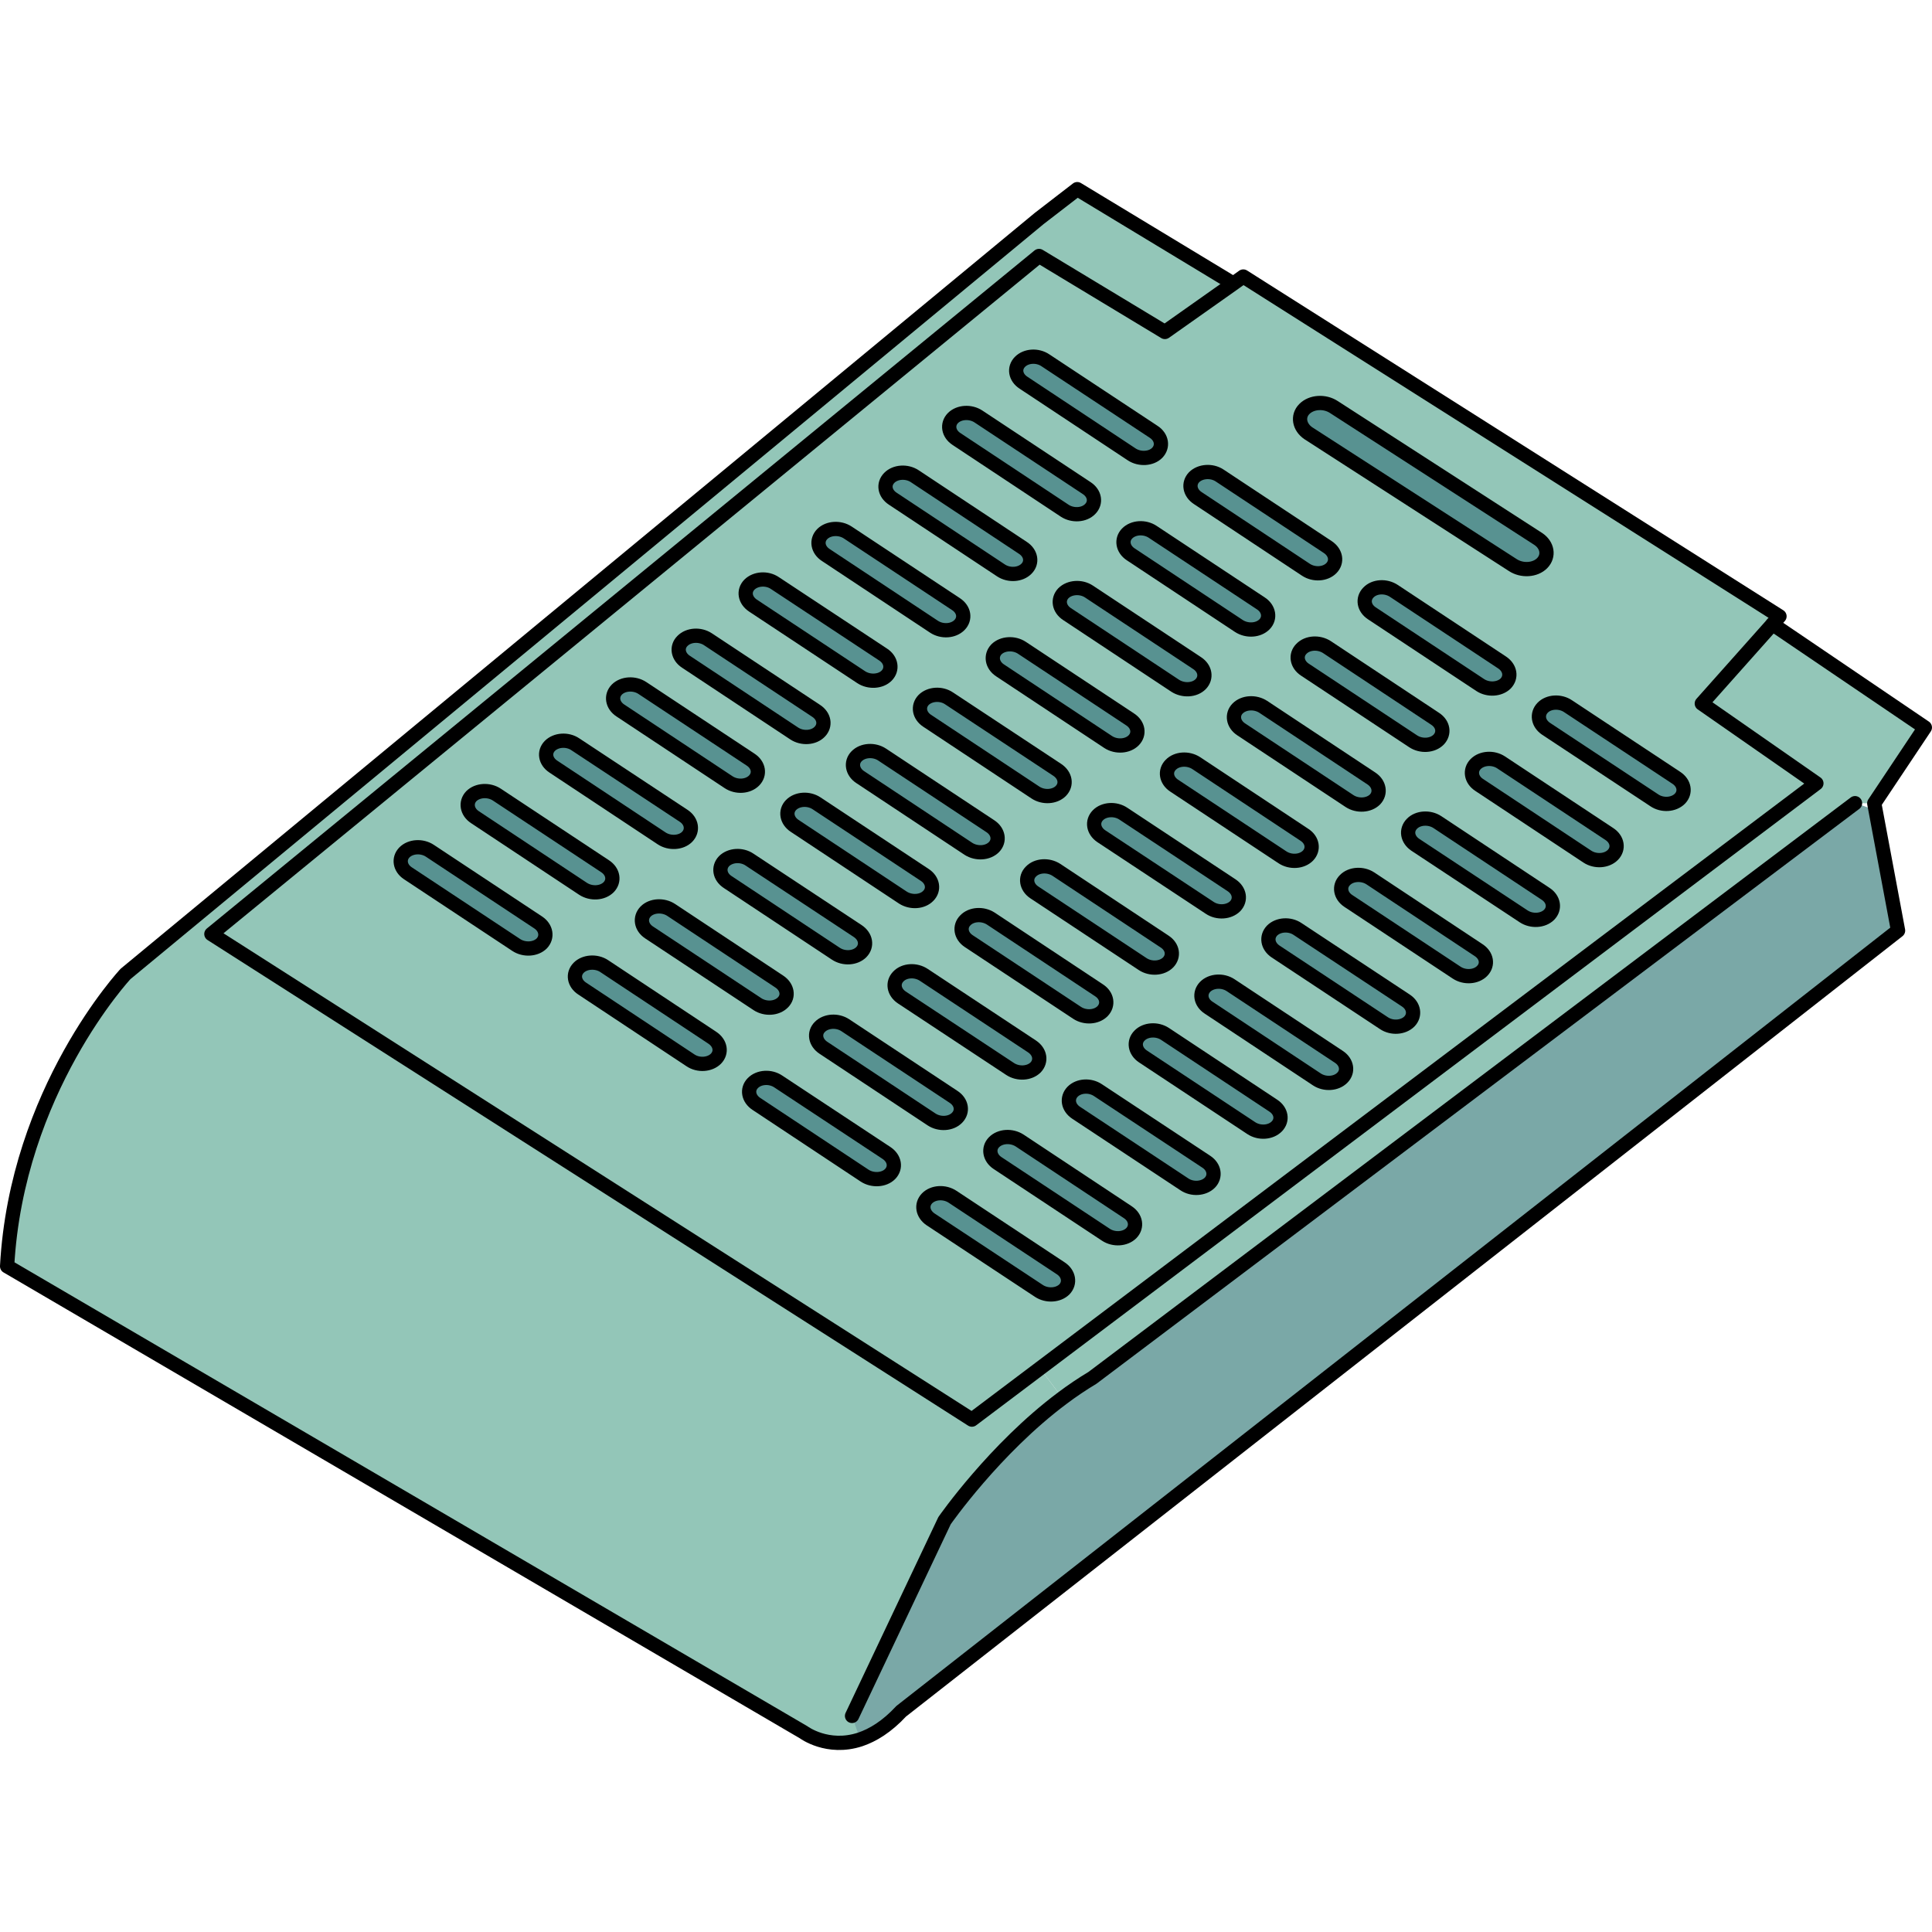
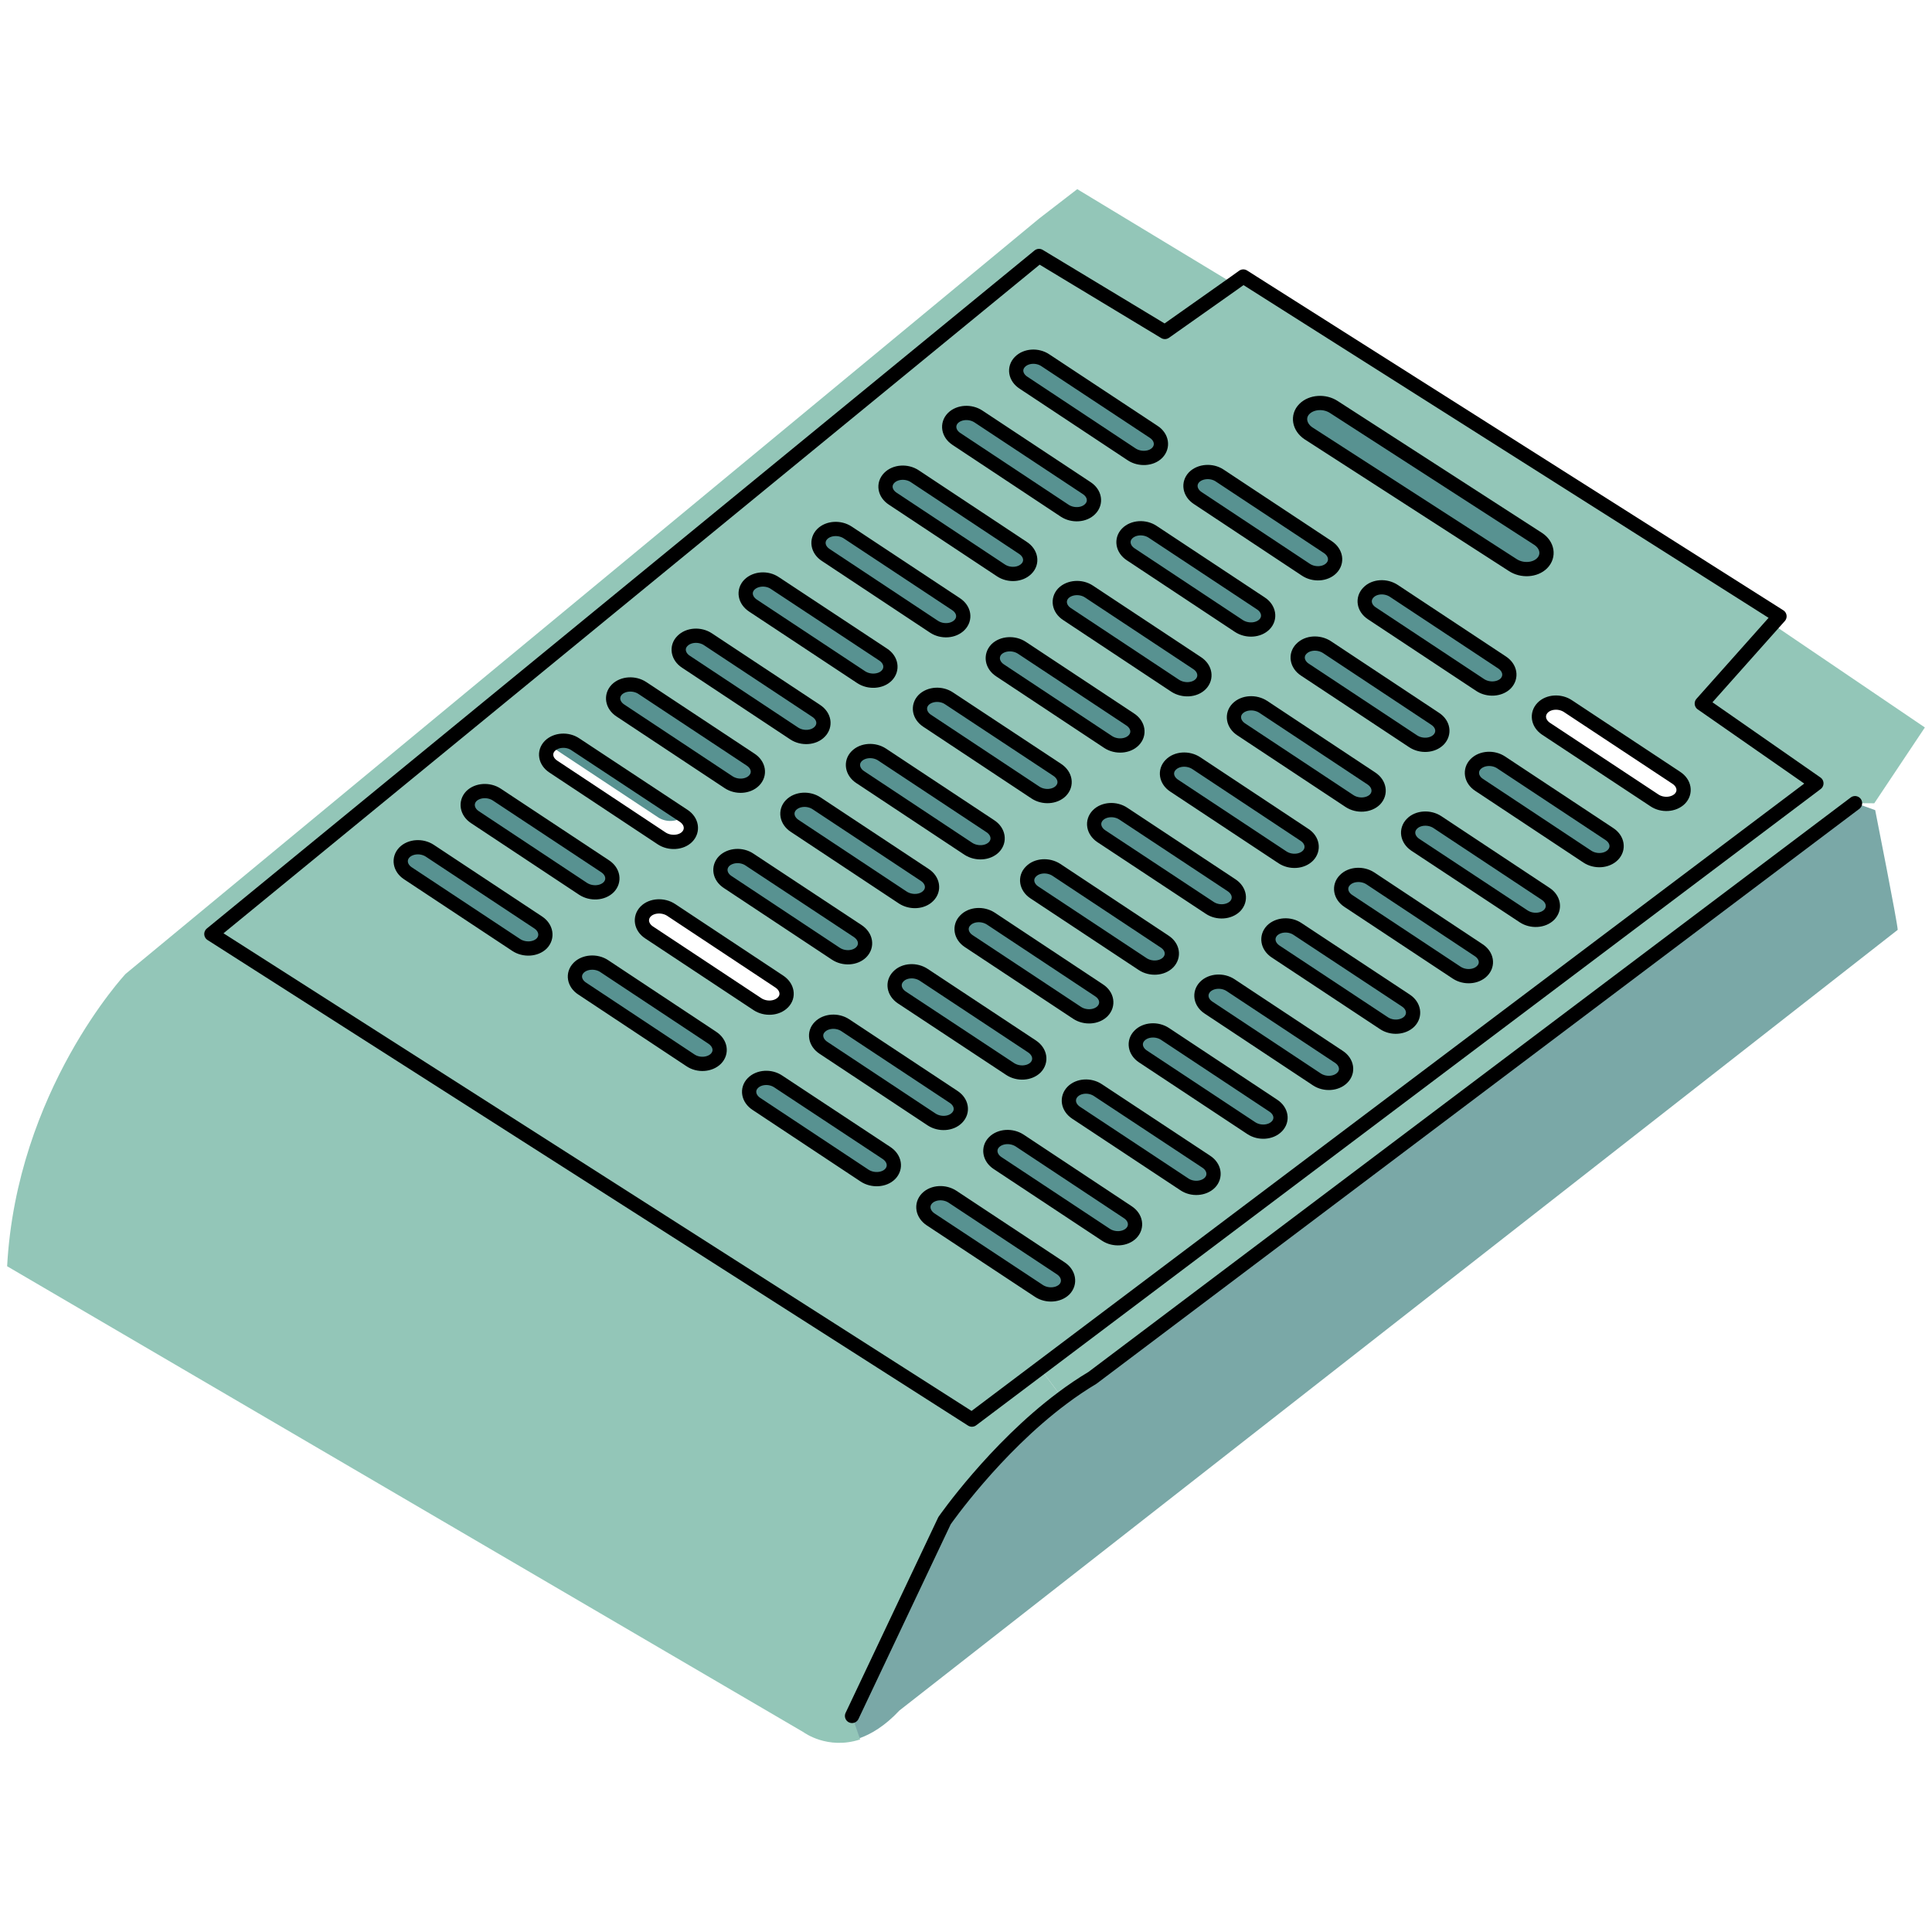
<svg xmlns="http://www.w3.org/2000/svg" version="1.1" width="800px" height="800px" viewBox="0 0 135.55 110.009" enable-background="new 0 0 135.55 110.009" xml:space="preserve">
  <g id="Layer_4">
</g>
  <g id="Layer_2">
</g>
  <g id="Layer_3">
    <g>
      <path fill="#93C6B8" d="M130.149,43.58l-53.5,40.319c-0.72,0.431-1.43,0.91-2.109,1.421l-1.57-2.091l54.47-41.04l-8.04-5.6    l4.96-5.57l10.69,7.25l-3.55,5.32L130.149,43.58z" />
      <path fill="#7AA8A7" d="M59.664,107.568l6.49-13.71c0,0,4.58-6.591,10.37-10.011l53.5-40.33l1.54,0.551c0,0,1.57,7.92,1.58,8.399    l-70.04,54.771c-1.01,1.08-1.99,1.67-2.87,1.97L59.664,107.568z" />
      <path fill="#589291" d="M66.84,71.2l7.59,5.02c0.56,0.37,0.67,1.03,0.25,1.47c-0.43,0.431-1.23,0.48-1.79,0.11l-7.6-5.02    c-0.561-0.381-0.671-1.03-0.25-1.471C65.47,70.87,66.27,70.82,66.84,71.2z" />
      <path fill="#589291" d="M77.59,73.859l-7.601-5.029c-0.56-0.37-0.67-1.03-0.25-1.46c0.431-0.44,1.23-0.49,1.801-0.12l7.59,5.03    c0.56,0.369,0.67,1.02,0.25,1.46C78.949,74.18,78.149,74.229,77.59,73.859z" />
      <path fill="#589291" d="M77.04,63.72l7.6,5.021c0.56,0.369,0.67,1.029,0.24,1.47c-0.431,0.43-1.23,0.49-1.79,0.11L75.5,65.3    c-0.57-0.38-0.67-1.03-0.25-1.47C75.68,63.39,76.479,63.34,77.04,63.72z" />
      <path fill="#589291" d="M81.739,59.77l7.591,5.03c0.569,0.37,0.68,1.021,0.25,1.46c-0.431,0.44-1.23,0.49-1.79,0.12l-7.601-5.03    c-0.56-0.37-0.67-1.029-0.24-1.46C80.369,59.45,81.18,59.399,81.739,59.77z" />
      <path fill="#589291" d="M92.39,62.96l-7.59-5.03c-0.57-0.37-0.67-1.02-0.25-1.46c0.43-0.439,1.229-0.49,1.79-0.12l7.6,5.03    c0.561,0.37,0.67,1.03,0.24,1.46C93.75,63.28,92.949,63.33,92.39,62.96z" />
      <path fill="#589291" d="M91.04,52.41l7.6,5.02c0.56,0.37,0.67,1.03,0.24,1.47c-0.431,0.431-1.23,0.49-1.79,0.11l-7.59-5.02    c-0.57-0.381-0.67-1.03-0.25-1.471C89.68,52.09,90.479,52.03,91.04,52.41z" />
      <path fill="#589291" d="M102.199,55.47l-7.6-5.03c-0.56-0.369-0.67-1.029-0.24-1.46c0.42-0.439,1.23-0.489,1.79-0.12l7.59,5.03    c0.57,0.37,0.681,1.021,0.25,1.46C103.56,55.79,102.76,55.84,102.199,55.47z" />
      <path fill="#589291" d="M100.85,44.91l7.59,5.029c0.57,0.37,0.68,1.03,0.25,1.471c-0.43,0.43-1.229,0.479-1.79,0.109l-7.6-5.02    c-0.561-0.38-0.67-1.03-0.24-1.47C99.479,44.59,100.29,44.54,100.85,44.91z" />
      <path fill="#589291" d="M105.319,40.72l7.601,5.03c0.56,0.37,0.67,1.02,0.239,1.46c-0.43,0.439-1.229,0.49-1.79,0.12l-7.59-5.03    c-0.569-0.37-0.67-1.03-0.25-1.46C103.96,40.399,104.76,40.35,105.319,40.72z" />
-       <path fill="#589291" d="M116.069,43.38l-7.6-5.021c-0.561-0.38-0.66-1.029-0.24-1.47c0.42-0.439,1.23-0.49,1.79-0.109l7.59,5.02    c0.57,0.37,0.681,1.03,0.25,1.47C117.43,43.7,116.63,43.76,116.069,43.38z" />
      <path fill="#589291" d="M97.8,28.689l7.59,5.021c0.57,0.38,0.67,1.03,0.25,1.47c-0.43,0.43-1.23,0.48-1.79,0.11l-7.6-5.03    c-0.561-0.37-0.67-1.02-0.24-1.46C96.43,28.359,97.229,28.31,97.8,28.689z" />
      <path fill="#589291" d="M93.1,32.63l7.59,5.03c0.57,0.37,0.67,1.02,0.25,1.46c-0.43,0.439-1.229,0.489-1.79,0.12l-7.6-5.03    c-0.561-0.37-0.67-1.03-0.24-1.46C91.729,32.31,92.529,32.26,93.1,32.63z" />
      <path fill="#589291" d="M96.47,43.32c-0.43,0.43-1.23,0.479-1.79,0.109l-7.6-5.03c-0.561-0.369-0.671-1.029-0.25-1.46    c0.43-0.439,1.229-0.489,1.8-0.119l7.59,5.029C96.779,42.22,96.89,42.88,96.47,43.32z" />
      <path fill="#589291" d="M83.93,40.77l7.59,5.03c0.57,0.37,0.67,1.021,0.25,1.46c-0.43,0.44-1.229,0.49-1.79,0.12l-7.6-5.03    c-0.561-0.37-0.67-1.029-0.24-1.46C82.56,40.45,83.359,40.399,83.93,40.77z" />
      <path fill="#589291" d="M84.869,50.92l-7.6-5.021c-0.56-0.38-0.67-1.029-0.24-1.47c0.42-0.43,1.221-0.49,1.79-0.109l7.59,5.02    c0.57,0.38,0.671,1.03,0.25,1.47C86.229,51.24,85.43,51.3,84.869,50.92z" />
      <path fill="#589291" d="M74.119,48.26l7.591,5.03c0.569,0.37,0.67,1.02,0.25,1.46c-0.431,0.439-1.23,0.49-1.79,0.12l-7.601-5.03    c-0.56-0.37-0.67-1.03-0.239-1.46C72.75,47.939,73.55,47.89,74.119,48.26z" />
      <path fill="#589291" d="M69.52,51.68l7.59,5.03c0.57,0.37,0.67,1.02,0.25,1.46c-0.43,0.439-1.229,0.49-1.79,0.12l-7.6-5.03    c-0.561-0.37-0.67-1.03-0.24-1.46C68.149,51.359,68.949,51.31,69.52,51.68z" />
      <path fill="#589291" d="M63.029,55.74c0.42-0.44,1.221-0.49,1.79-0.11l7.59,5.02c0.57,0.381,0.671,1.03,0.25,1.471    c-0.43,0.43-1.229,0.479-1.79,0.109l-7.6-5.02C62.71,56.83,62.6,56.18,63.029,55.74z" />
      <path fill="#589291" d="M59.31,59.16l7.6,5.029c0.561,0.37,0.671,1.021,0.24,1.46c-0.42,0.44-1.229,0.49-1.79,0.12l-7.59-5.029    c-0.56-0.37-0.68-1.03-0.25-1.46C57.949,58.84,58.75,58.79,59.31,59.16z" />
      <path fill="#589291" d="M54.609,63.109l7.601,5.021c0.56,0.38,0.67,1.03,0.239,1.47c-0.42,0.431-1.229,0.48-1.79,0.11l-7.59-5.03    c-0.56-0.37-0.68-1.02-0.25-1.46C53.25,62.78,54.05,62.729,54.609,63.109z" />
      <path fill="#589291" d="M42.39,55.01l7.59,5.03c0.57,0.38,0.68,1.03,0.25,1.47C49.8,61.939,49,62,48.439,61.62l-7.59-5.03    c-0.57-0.37-0.68-1.02-0.25-1.46C41.02,54.7,41.83,54.64,42.39,55.01z" />
-       <path fill="#589291" d="M47.09,51.07l7.59,5.029c0.56,0.37,0.68,1.03,0.25,1.46c-0.43,0.44-1.23,0.49-1.79,0.12l-7.6-5.03    c-0.561-0.369-0.671-1.029-0.24-1.47C45.72,50.75,46.529,50.7,47.09,51.07z" />
      <path fill="#589291" d="M52.59,47.54l7.6,5.02c0.561,0.38,0.67,1.03,0.24,1.471c-0.42,0.43-1.22,0.489-1.79,0.109l-7.59-5.03    c-0.561-0.369-0.67-1.02-0.25-1.46C51.229,47.22,52.029,47.16,52.59,47.54z" />
      <path fill="#589291" d="M55.5,43.71c0.43-0.44,1.229-0.49,1.79-0.12l7.6,5.03c0.56,0.37,0.67,1.029,0.24,1.46    c-0.42,0.439-1.221,0.49-1.79,0.12l-7.59-5.03C55.189,44.8,55.08,44.14,55.5,43.71z" />
      <path fill="#589291" d="M61.89,40.17l7.6,5.03c0.561,0.37,0.67,1.029,0.25,1.46c-0.43,0.439-1.229,0.489-1.8,0.12l-7.59-5.03    c-0.56-0.37-0.67-1.03-0.25-1.46C60.529,39.85,61.33,39.8,61.89,40.17z" />
      <path fill="#589291" d="M72.64,42.83l-7.59-5.03c-0.561-0.37-0.67-1.02-0.25-1.46c0.43-0.43,1.229-0.49,1.79-0.11l7.6,5.021    c0.561,0.38,0.67,1.03,0.24,1.47C74.01,43.149,73.21,43.21,72.64,42.83z" />
      <path fill="#589291" d="M69.909,32.79c0.431-0.431,1.23-0.48,1.79-0.11l7.601,5.03c0.56,0.37,0.67,1.02,0.24,1.46    c-0.421,0.43-1.221,0.49-1.79,0.12l-7.591-5.03C69.6,33.89,69.489,33.229,69.909,32.79z" />
      <path fill="#589291" d="M76.399,28.729L84,33.76c0.56,0.37,0.67,1.03,0.239,1.47c-0.42,0.431-1.22,0.48-1.79,0.11l-7.59-5.03    c-0.56-0.37-0.67-1.02-0.25-1.46C75.04,28.42,75.84,28.359,76.399,28.729z" />
      <path fill="#589291" d="M80.869,24.54l7.601,5.03c0.56,0.369,0.67,1.029,0.25,1.46c-0.43,0.439-1.23,0.489-1.8,0.119l-7.59-5.029    c-0.561-0.37-0.671-1.03-0.25-1.46C79.51,24.22,80.31,24.17,80.869,24.54z" />
      <path fill="#589291" d="M83.779,20.71c0.431-0.43,1.23-0.49,1.79-0.12l7.601,5.03c0.56,0.38,0.67,1.029,0.239,1.47    c-0.42,0.43-1.22,0.49-1.79,0.11l-7.59-5.03C83.47,21.8,83.359,21.149,83.779,20.71z" />
      <path fill="#589291" d="M93.59,15.79l14.33,9.25c0.649,0.43,0.779,1.189,0.279,1.7c-0.489,0.5-1.42,0.56-2.069,0.13L91.8,17.63    c-0.65-0.44-0.78-1.2-0.29-1.7C92.01,15.42,92.939,15.359,93.59,15.79z" />
      <path fill="#589291" d="M79.399,19.109l-7.59-5.029c-0.57-0.37-0.68-1.021-0.25-1.46c0.43-0.44,1.23-0.49,1.79-0.11l7.6,5.021    c0.561,0.369,0.67,1.029,0.24,1.47C80.77,19.43,79.96,19.479,79.399,19.109z" />
      <path fill="#589291" d="M68.649,16.45l7.601,5.029c0.56,0.37,0.67,1.021,0.239,1.46c-0.42,0.44-1.229,0.49-1.79,0.12l-7.59-5.029    c-0.569-0.37-0.68-1.03-0.25-1.471C67.29,16.13,68.09,16.08,68.649,16.45z" />
      <path fill="#589291" d="M64.18,20.64l7.59,5.03c0.57,0.37,0.68,1.03,0.25,1.46c-0.43,0.44-1.229,0.49-1.79,0.12l-7.59-5.03    c-0.57-0.37-0.68-1.02-0.25-1.46C62.819,20.32,63.619,20.27,64.18,20.64z" />
      <path fill="#589291" d="M59.479,24.59l7.601,5.03c0.56,0.37,0.67,1.02,0.239,1.46c-0.43,0.439-1.229,0.49-1.79,0.12l-7.59-5.03    c-0.57-0.37-0.68-1.03-0.25-1.47C58.119,24.27,58.92,24.22,59.479,24.59z" />
      <path fill="#589291" d="M54.369,28.14l7.601,5.021c0.56,0.37,0.67,1.029,0.24,1.47c-0.42,0.43-1.23,0.479-1.79,0.11l-7.59-5.021    c-0.57-0.38-0.681-1.03-0.25-1.47C53.01,27.82,53.81,27.76,54.369,28.14z" />
      <path fill="#589291" d="M57.51,38.57c-0.42,0.439-1.23,0.489-1.79,0.119l-7.59-5.029c-0.57-0.37-0.681-1.03-0.25-1.46    c0.43-0.44,1.229-0.49,1.79-0.12l7.6,5.029C57.83,37.479,57.939,38.13,57.51,38.57z" />
      <path fill="#589291" d="M43.279,35.609c0.431-0.43,1.23-0.479,1.79-0.109l7.601,5.03c0.56,0.369,0.67,1.02,0.239,1.46    c-0.43,0.439-1.229,0.489-1.79,0.119l-7.59-5.029C42.96,36.71,42.85,36.05,43.279,35.609z" />
-       <path fill="#589291" d="M40.369,39.45l7.601,5.02c0.56,0.37,0.67,1.03,0.24,1.47c-0.42,0.431-1.23,0.48-1.79,0.11l-7.59-5.03    c-0.57-0.37-0.681-1.02-0.25-1.46C39.01,39.13,39.81,39.07,40.369,39.45z" />
+       <path fill="#589291" d="M40.369,39.45l7.601,5.02c-0.42,0.431-1.23,0.48-1.79,0.11l-7.59-5.03    c-0.57-0.37-0.681-1.02-0.25-1.46C39.01,39.13,39.81,39.07,40.369,39.45z" />
      <path fill="#589291" d="M30.159,46.92l7.601,5.03c0.56,0.37,0.67,1.029,0.25,1.47c-0.43,0.43-1.23,0.479-1.79,0.11l-7.601-5.03    c-0.56-0.37-0.67-1.021-0.25-1.46C28.8,46.6,29.6,46.55,30.159,46.92z" />
      <path fill="#589291" d="M34.859,42.979l7.601,5.03c0.56,0.37,0.67,1.021,0.25,1.46c-0.431,0.44-1.23,0.49-1.801,0.12l-7.59-5.03    c-0.56-0.37-0.67-1.029-0.25-1.47C33.5,42.66,34.3,42.609,34.859,42.979z" />
      <path fill="#93C6B8" d="M8.81,55.56l64.1-53L75.58,0.5l10.76,6.51l0.12,0.17l-4.73,3.34l-8.83-5.33l-1.76,1.44L14.83,52.76    l53.359,34.07l4.78-3.601l1.57,2.091c-4.761,3.55-8.271,8.6-8.271,8.6l-6.49,13.7l0.57,1.649c-2.29,0.75-3.96-0.5-3.96-0.5    L0.5,76.07C1.17,63.74,8.81,55.56,8.81,55.56z" />
      <path fill="#93C6B8" d="M127.439,42.189l-54.47,41.04l-4.78,3.601L14.83,52.76L71.14,6.63l1.76-1.44l8.83,5.33l4.73-3.34    l0.77-0.55l37.62,23.84l-0.49,0.55l-4.96,5.57L127.439,42.189z M117.859,43.27c0.431-0.439,0.32-1.1-0.25-1.47l-7.59-5.02    c-0.56-0.381-1.37-0.33-1.79,0.109c-0.42,0.44-0.32,1.09,0.24,1.47l7.6,5.021C116.63,43.76,117.43,43.7,117.859,43.27z     M113.159,47.21c0.431-0.44,0.32-1.09-0.239-1.46l-7.601-5.03c-0.56-0.37-1.359-0.32-1.79,0.12c-0.42,0.43-0.319,1.09,0.25,1.46    l7.59,5.03C111.93,47.7,112.729,47.649,113.159,47.21z M108.689,51.41c0.43-0.44,0.32-1.101-0.25-1.471l-7.59-5.029    c-0.56-0.37-1.37-0.32-1.79,0.12c-0.43,0.439-0.32,1.09,0.24,1.47l7.6,5.02C107.46,51.89,108.26,51.84,108.689,51.41z     M108.199,26.74c0.5-0.511,0.37-1.271-0.279-1.7l-14.33-9.25c-0.65-0.431-1.58-0.37-2.08,0.14c-0.49,0.5-0.36,1.26,0.29,1.7    l14.33,9.24C106.779,27.3,107.71,27.24,108.199,26.74z M105.64,35.18c0.42-0.439,0.32-1.09-0.25-1.47l-7.59-5.021    c-0.57-0.38-1.37-0.33-1.79,0.11c-0.43,0.44-0.32,1.09,0.24,1.46l7.6,5.03C104.409,35.66,105.21,35.609,105.64,35.18z     M103.989,55.35c0.431-0.439,0.32-1.09-0.25-1.46l-7.59-5.03c-0.56-0.369-1.37-0.319-1.79,0.12c-0.43,0.431-0.319,1.091,0.24,1.46    l7.6,5.03C102.76,55.84,103.56,55.79,103.989,55.35z M100.939,39.12c0.42-0.44,0.32-1.09-0.25-1.46l-7.59-5.03    c-0.57-0.37-1.37-0.32-1.79,0.12c-0.43,0.43-0.32,1.09,0.24,1.46l7.6,5.03C99.71,39.609,100.51,39.56,100.939,39.12z     M98.88,58.899c0.43-0.439,0.319-1.1-0.24-1.47l-7.6-5.02c-0.561-0.38-1.36-0.32-1.79,0.109c-0.42,0.44-0.32,1.09,0.25,1.471    l7.59,5.02C97.649,59.39,98.449,59.33,98.88,58.899z M96.47,43.32c0.42-0.44,0.31-1.101-0.25-1.471l-7.59-5.029    c-0.57-0.37-1.37-0.32-1.8,0.119c-0.421,0.431-0.311,1.091,0.25,1.46l7.6,5.03C95.239,43.8,96.04,43.75,96.47,43.32z M94.18,62.84    c0.43-0.43,0.32-1.09-0.24-1.46l-7.6-5.03c-0.561-0.37-1.36-0.319-1.79,0.12c-0.42,0.44-0.32,1.09,0.25,1.46l7.59,5.03    C92.949,63.33,93.75,63.28,94.18,62.84z M93.409,27.09c0.431-0.44,0.32-1.09-0.239-1.47l-7.601-5.03    c-0.56-0.37-1.359-0.31-1.79,0.12c-0.42,0.439-0.31,1.09,0.25,1.46l7.59,5.03C92.189,27.58,92.989,27.52,93.409,27.09z     M91.77,47.26c0.42-0.439,0.32-1.09-0.25-1.46l-7.59-5.03c-0.57-0.37-1.37-0.319-1.79,0.12c-0.43,0.431-0.32,1.09,0.24,1.46    l7.6,5.03C90.54,47.75,91.34,47.7,91.77,47.26z M89.58,66.26c0.43-0.439,0.319-1.09-0.25-1.46l-7.591-5.03    c-0.56-0.37-1.37-0.319-1.79,0.12c-0.43,0.431-0.319,1.09,0.24,1.46l7.601,5.03C88.35,66.75,89.149,66.7,89.58,66.26z     M88.72,31.03c0.42-0.431,0.31-1.091-0.25-1.46l-7.601-5.03c-0.56-0.37-1.359-0.32-1.789,0.12c-0.421,0.43-0.311,1.09,0.25,1.46    l7.59,5.029C87.489,31.52,88.29,31.47,88.72,31.03z M86.659,50.81c0.421-0.439,0.32-1.09-0.25-1.47l-7.59-5.02    c-0.569-0.381-1.37-0.32-1.79,0.109c-0.43,0.44-0.319,1.09,0.24,1.47l7.6,5.021C85.43,51.3,86.229,51.24,86.659,50.81z     M84.88,70.21c0.43-0.44,0.319-1.101-0.24-1.47l-7.6-5.021c-0.561-0.38-1.36-0.33-1.79,0.11c-0.42,0.439-0.32,1.09,0.25,1.47    l7.59,5.021C83.649,70.7,84.449,70.64,84.88,70.21z M84.239,35.229c0.431-0.439,0.32-1.1-0.239-1.47l-7.601-5.03    c-0.56-0.37-1.359-0.31-1.79,0.12c-0.42,0.44-0.31,1.09,0.25,1.46l7.59,5.03C83.02,35.71,83.819,35.66,84.239,35.229z     M81.96,54.75c0.42-0.44,0.319-1.09-0.25-1.46l-7.591-5.03c-0.569-0.37-1.369-0.32-1.789,0.12c-0.431,0.43-0.32,1.09,0.239,1.46    l7.601,5.03C80.729,55.24,81.529,55.189,81.96,54.75z M81.189,19c0.43-0.44,0.32-1.101-0.24-1.47l-7.6-5.021    c-0.56-0.38-1.36-0.33-1.79,0.11c-0.43,0.439-0.32,1.09,0.25,1.46l7.59,5.029C79.96,19.479,80.77,19.43,81.189,19z M79.54,39.17    c0.43-0.44,0.319-1.09-0.24-1.46l-7.601-5.03c-0.56-0.37-1.359-0.32-1.79,0.11c-0.42,0.439-0.31,1.1,0.25,1.47l7.591,5.03    C78.319,39.66,79.119,39.6,79.54,39.17z M79.38,73.74c0.42-0.44,0.31-1.091-0.25-1.46l-7.59-5.03c-0.57-0.37-1.37-0.32-1.801,0.12    c-0.42,0.43-0.31,1.09,0.25,1.46l7.601,5.029C78.149,74.229,78.949,74.18,79.38,73.74z M77.359,58.17    c0.42-0.44,0.32-1.09-0.25-1.46l-7.59-5.03c-0.57-0.37-1.37-0.32-1.79,0.12c-0.43,0.43-0.32,1.09,0.24,1.46l7.6,5.03    C76.13,58.66,76.93,58.609,77.359,58.17z M76.489,22.939c0.431-0.439,0.32-1.09-0.239-1.46l-7.601-5.029    c-0.56-0.37-1.359-0.32-1.79,0.109c-0.43,0.44-0.319,1.101,0.25,1.471l7.59,5.029C75.26,23.43,76.069,23.38,76.489,22.939z     M74.68,77.689c0.42-0.439,0.31-1.1-0.25-1.47l-7.59-5.02c-0.57-0.38-1.37-0.33-1.8,0.109c-0.421,0.44-0.311,1.09,0.25,1.471    l7.6,5.02C73.449,78.17,74.25,78.12,74.68,77.689z M74.43,42.72c0.43-0.439,0.32-1.09-0.24-1.47l-7.6-5.021    c-0.561-0.38-1.36-0.319-1.79,0.11c-0.42,0.44-0.311,1.09,0.25,1.46l7.59,5.03C73.21,43.21,74.01,43.149,74.43,42.72z     M72.659,62.12c0.421-0.44,0.32-1.09-0.25-1.471l-7.59-5.02c-0.569-0.38-1.37-0.33-1.79,0.11c-0.43,0.439-0.319,1.09,0.24,1.47    l7.6,5.02C71.43,62.6,72.229,62.55,72.659,62.12z M72.02,27.13c0.43-0.43,0.32-1.09-0.25-1.46l-7.59-5.03    c-0.561-0.37-1.36-0.319-1.79,0.12c-0.43,0.44-0.32,1.09,0.25,1.46l7.59,5.03C70.79,27.62,71.59,27.57,72.02,27.13z M69.739,46.66    c0.42-0.431,0.311-1.09-0.25-1.46l-7.6-5.03c-0.56-0.37-1.36-0.32-1.79,0.12c-0.42,0.43-0.31,1.09,0.25,1.46l7.59,5.03    C68.51,47.149,69.31,47.1,69.739,46.66z M67.319,31.08c0.431-0.44,0.32-1.09-0.239-1.46l-7.601-5.03    c-0.56-0.37-1.36-0.32-1.79,0.11c-0.43,0.439-0.32,1.1,0.25,1.47l7.59,5.03C66.09,31.57,66.89,31.52,67.319,31.08z M67.149,65.649    c0.431-0.439,0.32-1.09-0.24-1.46l-7.6-5.029c-0.56-0.37-1.36-0.32-1.79,0.12c-0.43,0.43-0.31,1.09,0.25,1.46l7.59,5.029    C65.92,66.14,66.729,66.09,67.149,65.649z M65.13,50.08c0.43-0.431,0.319-1.09-0.24-1.46l-7.6-5.03    c-0.561-0.37-1.36-0.32-1.79,0.12c-0.42,0.43-0.311,1.09,0.25,1.46l7.59,5.03C63.909,50.57,64.71,50.52,65.13,50.08z M62.449,69.6    c0.431-0.439,0.32-1.09-0.239-1.47l-7.601-5.021c-0.56-0.38-1.359-0.329-1.79,0.11c-0.43,0.44-0.31,1.09,0.25,1.46l7.59,5.03    C61.22,70.08,62.029,70.03,62.449,69.6z M62.21,34.63c0.43-0.44,0.319-1.1-0.24-1.47l-7.601-5.021    c-0.56-0.38-1.359-0.319-1.789,0.11c-0.431,0.439-0.32,1.09,0.25,1.47l7.59,5.021C60.979,35.109,61.79,35.06,62.21,34.63z     M60.43,54.03c0.43-0.44,0.32-1.091-0.24-1.471l-7.6-5.02c-0.561-0.38-1.36-0.32-1.79,0.109c-0.42,0.44-0.311,1.091,0.25,1.46    l7.59,5.03C59.21,54.52,60.01,54.46,60.43,54.03z M57.51,38.57c0.43-0.44,0.32-1.091-0.24-1.461l-7.6-5.029    c-0.561-0.37-1.36-0.32-1.79,0.12c-0.431,0.43-0.32,1.09,0.25,1.46l7.59,5.029C56.279,39.06,57.09,39.01,57.51,38.57z     M54.93,57.56c0.43-0.43,0.31-1.09-0.25-1.46l-7.59-5.029c-0.561-0.37-1.37-0.32-1.79,0.109c-0.431,0.44-0.32,1.101,0.24,1.47    l7.6,5.03C53.699,58.05,54.5,58,54.93,57.56z M52.909,41.99c0.431-0.44,0.32-1.091-0.239-1.46l-7.601-5.03    c-0.56-0.37-1.359-0.32-1.79,0.109c-0.43,0.44-0.319,1.101,0.25,1.471l7.59,5.029C51.68,42.479,52.479,42.43,52.909,41.99z     M50.229,61.51c0.43-0.439,0.32-1.09-0.25-1.47l-7.59-5.03c-0.56-0.37-1.37-0.31-1.79,0.12c-0.43,0.44-0.32,1.09,0.25,1.46    l7.59,5.03C49,62,49.8,61.939,50.229,61.51z M48.21,45.939c0.43-0.439,0.319-1.1-0.24-1.47l-7.601-5.02    c-0.56-0.38-1.359-0.32-1.789,0.109c-0.431,0.44-0.32,1.09,0.25,1.46l7.59,5.03C46.979,46.42,47.79,46.37,48.21,45.939z     M42.71,49.47c0.42-0.439,0.31-1.09-0.25-1.46l-7.601-5.03c-0.56-0.37-1.359-0.319-1.79,0.11c-0.42,0.44-0.31,1.1,0.25,1.47    l7.59,5.03C41.479,49.96,42.279,49.91,42.71,49.47z M38.01,53.42c0.42-0.44,0.31-1.1-0.25-1.47l-7.601-5.03    c-0.56-0.37-1.359-0.32-1.79,0.12c-0.42,0.439-0.31,1.09,0.25,1.46l7.601,5.03C36.779,53.899,37.58,53.85,38.01,53.42z" />
-       <path fill="none" stroke="#000000" stroke-linecap="round" stroke-linejoin="round" stroke-miterlimit="10" d="M86.34,7.01    L75.58,0.5l-2.671,2.06l-64.1,53c0,0-7.64,8.181-8.31,20.511l55.89,32.699c0,0,1.67,1.25,3.96,0.5c0.89-0.3,1.87-0.89,2.88-1.979    l69.94-54.771l-1.67-8.93l3.55-5.32l-10.69-7.25" />
      <path fill="none" stroke="#000000" stroke-linecap="round" stroke-linejoin="round" stroke-miterlimit="10" d="M59.779,107.62    l6.49-13.7c0,0,3.51-5.05,8.271-8.6c0.68-0.511,1.39-0.99,2.109-1.421l53.5-40.319" />
      <polyline fill="none" stroke="#000000" stroke-linecap="round" stroke-linejoin="round" stroke-miterlimit="10" points="    127.439,42.189 119.399,36.59 124.359,31.02 124.85,30.47 87.229,6.63 86.46,7.18 81.729,10.52 72.899,5.189 71.14,6.63     14.83,52.76 68.189,86.83 72.97,83.229 127.439,42.189   " />
      <path fill="none" stroke="#000000" stroke-linecap="round" stroke-linejoin="round" stroke-miterlimit="10" d="M79.399,19.109    l-7.59-5.029c-0.57-0.37-0.68-1.021-0.25-1.46c0.43-0.44,1.23-0.49,1.79-0.11l7.6,5.021c0.561,0.369,0.67,1.029,0.24,1.47    C80.77,19.43,79.96,19.479,79.399,19.109z" />
      <path fill="none" stroke="#000000" stroke-linecap="round" stroke-linejoin="round" stroke-miterlimit="10" d="M91.619,27.2    l-7.59-5.03c-0.56-0.37-0.67-1.021-0.25-1.46c0.431-0.43,1.23-0.49,1.79-0.12l7.601,5.03c0.56,0.38,0.67,1.029,0.239,1.47    C92.989,27.52,92.189,27.58,91.619,27.2z" />
      <path fill="none" stroke="#000000" stroke-linecap="round" stroke-linejoin="round" stroke-miterlimit="10" d="M103.85,35.29    l-7.6-5.03c-0.561-0.37-0.67-1.02-0.24-1.46c0.42-0.44,1.22-0.49,1.79-0.11l7.59,5.021c0.57,0.38,0.67,1.03,0.25,1.47    C105.21,35.609,104.409,35.66,103.85,35.29z" />
      <path fill="none" stroke="#000000" stroke-linecap="round" stroke-linejoin="round" stroke-miterlimit="10" d="M116.069,43.38    l-7.6-5.021c-0.561-0.38-0.66-1.029-0.24-1.47c0.42-0.439,1.23-0.49,1.79-0.109l7.59,5.02c0.57,0.37,0.681,1.03,0.25,1.47    C117.43,43.7,116.63,43.76,116.069,43.38z" />
      <path fill="none" stroke="#000000" stroke-linecap="round" stroke-linejoin="round" stroke-miterlimit="10" d="M74.699,23.06    l-7.59-5.029c-0.569-0.37-0.68-1.03-0.25-1.471c0.431-0.43,1.23-0.479,1.79-0.109l7.601,5.029c0.56,0.37,0.67,1.021,0.239,1.46    C76.069,23.38,75.26,23.43,74.699,23.06z" />
      <path fill="none" stroke="#000000" stroke-linecap="round" stroke-linejoin="round" stroke-miterlimit="10" d="M86.92,31.149    l-7.59-5.029c-0.561-0.37-0.671-1.03-0.25-1.46c0.43-0.44,1.229-0.49,1.789-0.12l7.601,5.03c0.56,0.369,0.67,1.029,0.25,1.46    C88.29,31.47,87.489,31.52,86.92,31.149z" />
      <path fill="none" stroke="#000000" stroke-linecap="round" stroke-linejoin="round" stroke-miterlimit="10" d="M99.149,39.24    l-7.6-5.03c-0.561-0.37-0.67-1.03-0.24-1.46c0.42-0.44,1.22-0.49,1.79-0.12l7.59,5.03c0.57,0.37,0.67,1.02,0.25,1.46    C100.51,39.56,99.71,39.609,99.149,39.24z" />
      <path fill="none" stroke="#000000" stroke-linecap="round" stroke-linejoin="round" stroke-miterlimit="10" d="M111.369,47.33    l-7.59-5.03c-0.569-0.37-0.67-1.03-0.25-1.46c0.431-0.44,1.23-0.49,1.79-0.12l7.601,5.03c0.56,0.37,0.67,1.02,0.239,1.46    C112.729,47.649,111.93,47.7,111.369,47.33z" />
      <path fill="none" stroke="#000000" stroke-linecap="round" stroke-linejoin="round" stroke-miterlimit="10" d="M70.229,27.25    l-7.59-5.03c-0.57-0.37-0.68-1.02-0.25-1.46c0.43-0.439,1.229-0.49,1.79-0.12l7.59,5.03c0.57,0.37,0.68,1.03,0.25,1.46    C71.59,27.57,70.79,27.62,70.229,27.25z" />
      <path fill="none" stroke="#000000" stroke-linecap="round" stroke-linejoin="round" stroke-miterlimit="10" d="M82.449,35.34    l-7.59-5.03c-0.56-0.37-0.67-1.02-0.25-1.46c0.431-0.43,1.23-0.49,1.79-0.12L84,33.76c0.56,0.37,0.67,1.03,0.239,1.47    C83.819,35.66,83.02,35.71,82.449,35.34z" />
      <path fill="none" stroke="#000000" stroke-linecap="round" stroke-linejoin="round" stroke-miterlimit="10" d="M94.68,43.43    l-7.6-5.03c-0.561-0.369-0.671-1.029-0.25-1.46c0.43-0.439,1.229-0.489,1.8-0.119l7.59,5.029c0.56,0.37,0.67,1.03,0.25,1.471    C96.04,43.75,95.239,43.8,94.68,43.43z" />
      <path fill="none" stroke="#000000" stroke-linecap="round" stroke-linejoin="round" stroke-miterlimit="10" d="M106.899,51.52    l-7.6-5.02c-0.561-0.38-0.67-1.03-0.24-1.47c0.42-0.44,1.23-0.49,1.79-0.12l7.59,5.029c0.57,0.37,0.68,1.03,0.25,1.471    C108.26,51.84,107.46,51.89,106.899,51.52z" />
      <path fill="none" stroke="#000000" stroke-linecap="round" stroke-linejoin="round" stroke-miterlimit="10" d="M65.529,31.2    l-7.59-5.03c-0.57-0.37-0.68-1.03-0.25-1.47c0.43-0.431,1.23-0.48,1.79-0.11l7.601,5.03c0.56,0.37,0.67,1.02,0.239,1.46    C66.89,31.52,66.09,31.57,65.529,31.2z" />
      <path fill="none" stroke="#000000" stroke-linecap="round" stroke-linejoin="round" stroke-miterlimit="10" d="M77.75,39.29    l-7.591-5.03c-0.56-0.37-0.67-1.03-0.25-1.47c0.431-0.431,1.23-0.48,1.79-0.11l7.601,5.03c0.56,0.37,0.67,1.02,0.24,1.46    C79.119,39.6,78.319,39.66,77.75,39.29z" />
      <path fill="none" stroke="#000000" stroke-linecap="round" stroke-linejoin="round" stroke-miterlimit="10" d="M89.979,47.38    l-7.6-5.03c-0.561-0.37-0.67-1.029-0.24-1.46c0.42-0.439,1.22-0.49,1.79-0.12l7.59,5.03c0.57,0.37,0.67,1.021,0.25,1.46    C91.34,47.7,90.54,47.75,89.979,47.38z" />
      <path fill="none" stroke="#000000" stroke-linecap="round" stroke-linejoin="round" stroke-miterlimit="10" d="M102.199,55.47    l-7.6-5.03c-0.56-0.369-0.67-1.029-0.24-1.46c0.42-0.439,1.23-0.489,1.79-0.12l7.59,5.03c0.57,0.37,0.681,1.021,0.25,1.46    C103.56,55.79,102.76,55.84,102.199,55.47z" />
      <path fill="none" stroke="#000000" stroke-linecap="round" stroke-linejoin="round" stroke-miterlimit="10" d="M60.42,34.74    l-7.59-5.021c-0.57-0.38-0.681-1.03-0.25-1.47c0.43-0.43,1.229-0.49,1.789-0.11l7.601,5.021c0.56,0.37,0.67,1.029,0.24,1.47    C61.79,35.06,60.979,35.109,60.42,34.74z" />
      <path fill="none" stroke="#000000" stroke-linecap="round" stroke-linejoin="round" stroke-miterlimit="10" d="M72.64,42.83    l-7.59-5.03c-0.561-0.37-0.67-1.02-0.25-1.46c0.43-0.43,1.229-0.49,1.79-0.11l7.6,5.021c0.561,0.38,0.67,1.03,0.24,1.47    C74.01,43.149,73.21,43.21,72.64,42.83z" />
      <path fill="none" stroke="#000000" stroke-linecap="round" stroke-linejoin="round" stroke-miterlimit="10" d="M84.869,50.92    l-7.6-5.021c-0.56-0.38-0.67-1.029-0.24-1.47c0.42-0.43,1.221-0.49,1.79-0.109l7.59,5.02c0.57,0.38,0.671,1.03,0.25,1.47    C86.229,51.24,85.43,51.3,84.869,50.92z" />
      <path fill="none" stroke="#000000" stroke-linecap="round" stroke-linejoin="round" stroke-miterlimit="10" d="M97.09,59.01    l-7.59-5.02c-0.57-0.381-0.67-1.03-0.25-1.471c0.43-0.43,1.229-0.489,1.79-0.109l7.6,5.02c0.56,0.37,0.67,1.03,0.24,1.47    C98.449,59.33,97.649,59.39,97.09,59.01z" />
      <path fill="none" stroke="#000000" stroke-linecap="round" stroke-linejoin="round" stroke-miterlimit="10" d="M55.72,38.689    l-7.59-5.029c-0.57-0.37-0.681-1.03-0.25-1.46c0.43-0.44,1.229-0.49,1.79-0.12l7.6,5.029c0.561,0.37,0.67,1.021,0.24,1.461    C57.09,39.01,56.279,39.06,55.72,38.689z" />
      <path fill="none" stroke="#000000" stroke-linecap="round" stroke-linejoin="round" stroke-miterlimit="10" d="M67.939,46.78    l-7.59-5.03c-0.56-0.37-0.67-1.03-0.25-1.46c0.43-0.44,1.23-0.49,1.79-0.12l7.6,5.03c0.561,0.37,0.67,1.029,0.25,1.46    C69.31,47.1,68.51,47.149,67.939,46.78z" />
      <path fill="none" stroke="#000000" stroke-linecap="round" stroke-linejoin="round" stroke-miterlimit="10" d="M80.17,54.87    l-7.601-5.03c-0.56-0.37-0.67-1.03-0.239-1.46c0.42-0.44,1.22-0.49,1.789-0.12l7.591,5.03c0.569,0.37,0.67,1.02,0.25,1.46    C81.529,55.189,80.729,55.24,80.17,54.87z" />
      <path fill="none" stroke="#000000" stroke-linecap="round" stroke-linejoin="round" stroke-miterlimit="10" d="M92.39,62.96    l-7.59-5.03c-0.57-0.37-0.67-1.02-0.25-1.46c0.43-0.439,1.229-0.49,1.79-0.12l7.6,5.03c0.561,0.37,0.67,1.03,0.24,1.46    C93.75,63.28,92.949,63.33,92.39,62.96z" />
      <path fill="none" stroke="#000000" stroke-linecap="round" stroke-linejoin="round" stroke-miterlimit="10" d="M51.119,42.109    l-7.59-5.029c-0.569-0.37-0.68-1.03-0.25-1.471c0.431-0.43,1.23-0.479,1.79-0.109l7.601,5.03c0.56,0.369,0.67,1.02,0.239,1.46    C52.479,42.43,51.68,42.479,51.119,42.109z" />
      <path fill="none" stroke="#000000" stroke-linecap="round" stroke-linejoin="round" stroke-miterlimit="10" d="M63.34,50.2    l-7.59-5.03c-0.561-0.37-0.67-1.03-0.25-1.46c0.43-0.44,1.229-0.49,1.79-0.12l7.6,5.03c0.56,0.37,0.67,1.029,0.24,1.46    C64.71,50.52,63.909,50.57,63.34,50.2z" />
      <path fill="none" stroke="#000000" stroke-linecap="round" stroke-linejoin="round" stroke-miterlimit="10" d="M75.569,58.29    l-7.6-5.03c-0.561-0.37-0.67-1.03-0.24-1.46c0.42-0.44,1.22-0.49,1.79-0.12l7.59,5.03c0.57,0.37,0.67,1.02,0.25,1.46    C76.93,58.609,76.13,58.66,75.569,58.29z" />
      <path fill="none" stroke="#000000" stroke-linecap="round" stroke-linejoin="round" stroke-miterlimit="10" d="M87.79,66.38    l-7.601-5.03c-0.56-0.37-0.67-1.029-0.24-1.46c0.42-0.439,1.23-0.49,1.79-0.12l7.591,5.03c0.569,0.37,0.68,1.021,0.25,1.46    C89.149,66.7,88.35,66.75,87.79,66.38z" />
      <path fill="none" stroke="#000000" stroke-linecap="round" stroke-linejoin="round" stroke-miterlimit="10" d="M46.42,46.05    l-7.59-5.03c-0.57-0.37-0.681-1.02-0.25-1.46c0.43-0.43,1.229-0.489,1.789-0.109l7.601,5.02c0.56,0.37,0.67,1.03,0.24,1.47    C47.79,46.37,46.979,46.42,46.42,46.05z" />
      <path fill="none" stroke="#000000" stroke-linecap="round" stroke-linejoin="round" stroke-miterlimit="10" d="M58.64,54.14    l-7.59-5.03c-0.561-0.369-0.67-1.02-0.25-1.46c0.43-0.43,1.229-0.489,1.79-0.109l7.6,5.02c0.561,0.38,0.67,1.03,0.24,1.471    C60.01,54.46,59.21,54.52,58.64,54.14z" />
      <path fill="none" stroke="#000000" stroke-linecap="round" stroke-linejoin="round" stroke-miterlimit="10" d="M70.869,62.229    l-7.6-5.02c-0.56-0.38-0.67-1.03-0.24-1.47c0.42-0.44,1.221-0.49,1.79-0.11l7.59,5.02c0.57,0.381,0.671,1.03,0.25,1.471    C72.229,62.55,71.43,62.6,70.869,62.229z" />
      <path fill="none" stroke="#000000" stroke-linecap="round" stroke-linejoin="round" stroke-miterlimit="10" d="M83.09,70.32    L75.5,65.3c-0.57-0.38-0.67-1.03-0.25-1.47c0.43-0.44,1.229-0.49,1.79-0.11l7.6,5.021c0.56,0.369,0.67,1.029,0.24,1.47    C84.449,70.64,83.649,70.7,83.09,70.32z" />
      <path fill="none" stroke="#000000" stroke-linecap="round" stroke-linejoin="round" stroke-miterlimit="10" d="M40.909,49.59    l-7.59-5.03c-0.56-0.37-0.67-1.029-0.25-1.47c0.431-0.43,1.23-0.48,1.79-0.11l7.601,5.03c0.56,0.37,0.67,1.021,0.25,1.46    C42.279,49.91,41.479,49.96,40.909,49.59z" />
      <path fill="none" stroke="#000000" stroke-linecap="round" stroke-linejoin="round" stroke-miterlimit="10" d="M53.14,57.68    l-7.6-5.03c-0.561-0.369-0.671-1.029-0.24-1.47c0.42-0.43,1.229-0.479,1.79-0.109l7.59,5.029c0.56,0.37,0.68,1.03,0.25,1.46    C54.5,58,53.699,58.05,53.14,57.68z" />
      <path fill="none" stroke="#000000" stroke-linecap="round" stroke-linejoin="round" stroke-miterlimit="10" d="M65.359,65.77    l-7.59-5.029c-0.56-0.37-0.68-1.03-0.25-1.46c0.43-0.44,1.23-0.49,1.79-0.12l7.6,5.029c0.561,0.37,0.671,1.021,0.24,1.46    C66.729,66.09,65.92,66.14,65.359,65.77z" />
      <path fill="none" stroke="#000000" stroke-linecap="round" stroke-linejoin="round" stroke-miterlimit="10" d="M77.59,73.859    l-7.601-5.029c-0.56-0.37-0.67-1.03-0.25-1.46c0.431-0.44,1.23-0.49,1.801-0.12l7.59,5.03c0.56,0.369,0.67,1.02,0.25,1.46    C78.949,74.18,78.149,74.229,77.59,73.859z" />
      <path fill="none" stroke="#000000" stroke-linecap="round" stroke-linejoin="round" stroke-miterlimit="10" d="M36.22,53.53    l-7.601-5.03c-0.56-0.37-0.67-1.021-0.25-1.46c0.431-0.44,1.23-0.49,1.79-0.12l7.601,5.03c0.56,0.37,0.67,1.029,0.25,1.47    C37.58,53.85,36.779,53.899,36.22,53.53z" />
      <path fill="none" stroke="#000000" stroke-linecap="round" stroke-linejoin="round" stroke-miterlimit="10" d="M48.439,61.62    l-7.59-5.03c-0.57-0.37-0.68-1.02-0.25-1.46c0.42-0.43,1.23-0.49,1.79-0.12l7.59,5.03c0.57,0.38,0.68,1.03,0.25,1.47    C49.8,61.939,49,62,48.439,61.62z" />
      <path fill="none" stroke="#000000" stroke-linecap="round" stroke-linejoin="round" stroke-miterlimit="10" d="M60.659,69.71    l-7.59-5.03c-0.56-0.37-0.68-1.02-0.25-1.46c0.431-0.439,1.23-0.49,1.79-0.11l7.601,5.021c0.56,0.38,0.67,1.03,0.239,1.47    C62.029,70.03,61.22,70.08,60.659,69.71z" />
      <path fill="none" stroke="#000000" stroke-linecap="round" stroke-linejoin="round" stroke-miterlimit="10" d="M72.89,77.8    l-7.6-5.02c-0.561-0.381-0.671-1.03-0.25-1.471c0.43-0.439,1.229-0.489,1.8-0.109l7.59,5.02c0.56,0.37,0.67,1.03,0.25,1.47    C74.25,78.12,73.449,78.17,72.89,77.8z" />
      <path fill="none" stroke="#000000" stroke-linecap="round" stroke-linejoin="round" stroke-miterlimit="10" d="M106.13,26.87    L91.8,17.63c-0.65-0.44-0.78-1.2-0.29-1.7c0.5-0.51,1.43-0.57,2.08-0.14l14.33,9.25c0.649,0.43,0.779,1.189,0.279,1.7    C107.71,27.24,106.779,27.3,106.13,26.87z" />
    </g>
  </g>
  <g id="Layer_5">
</g>
</svg>